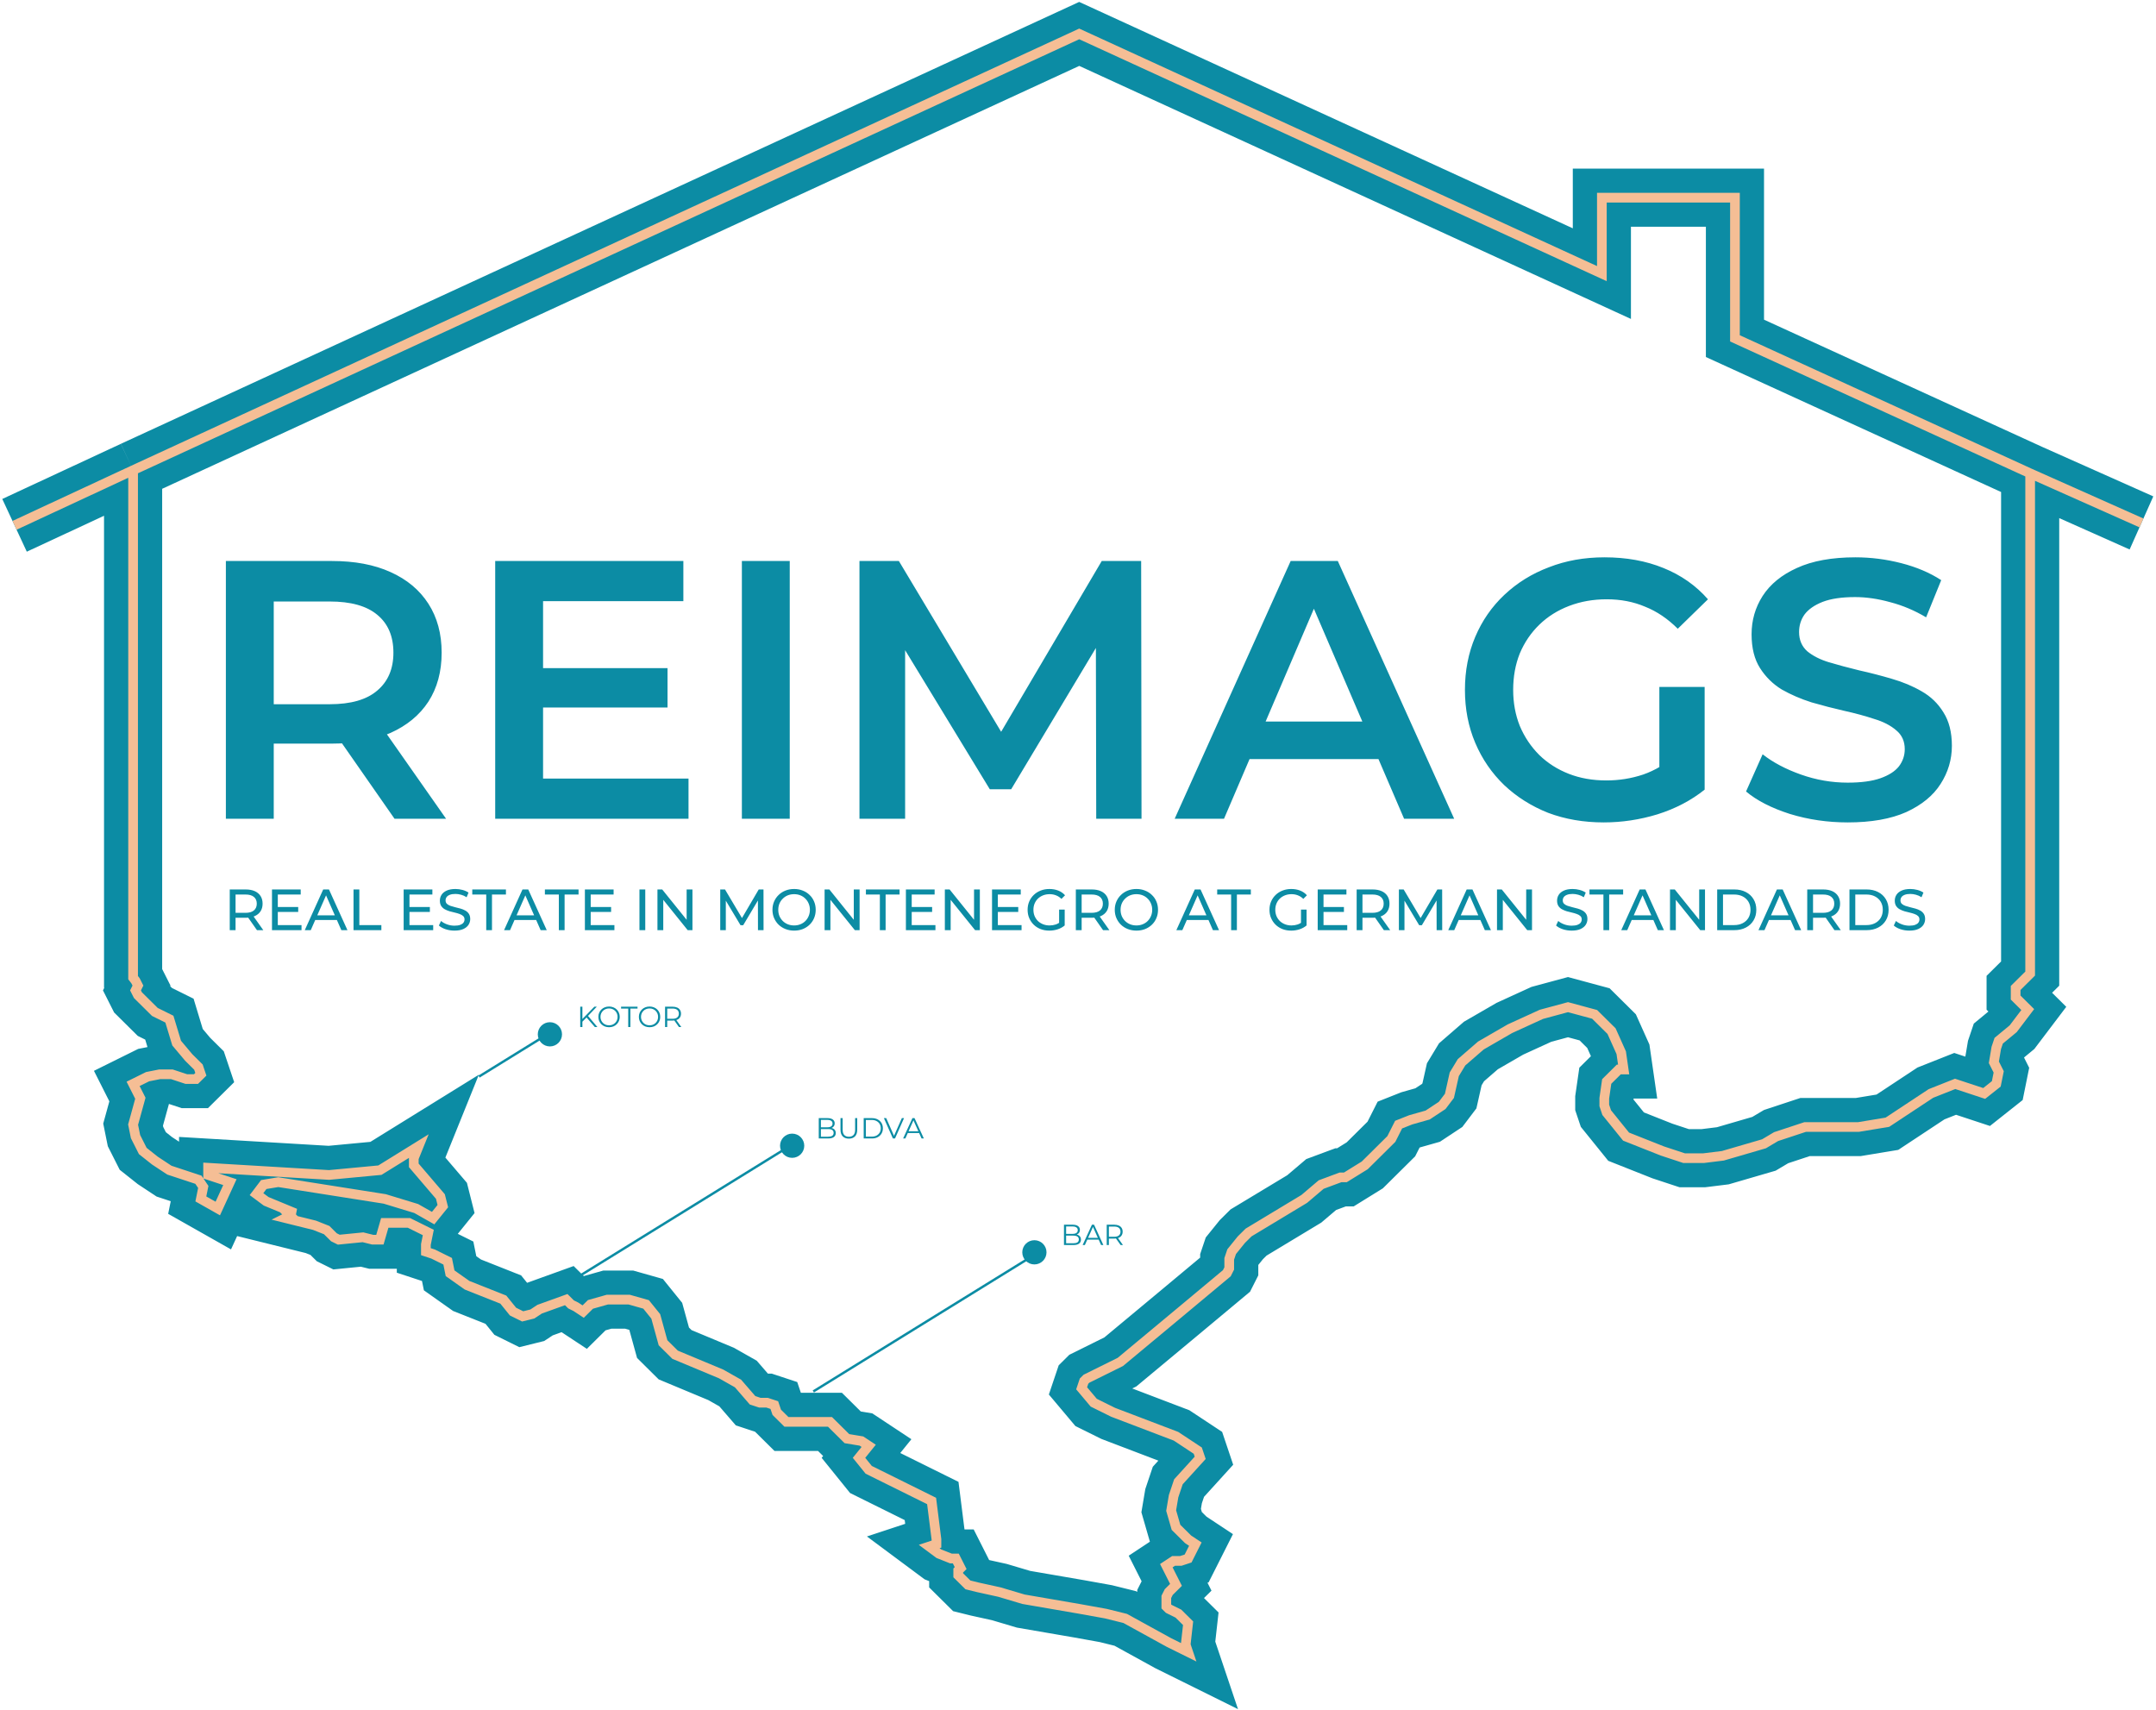
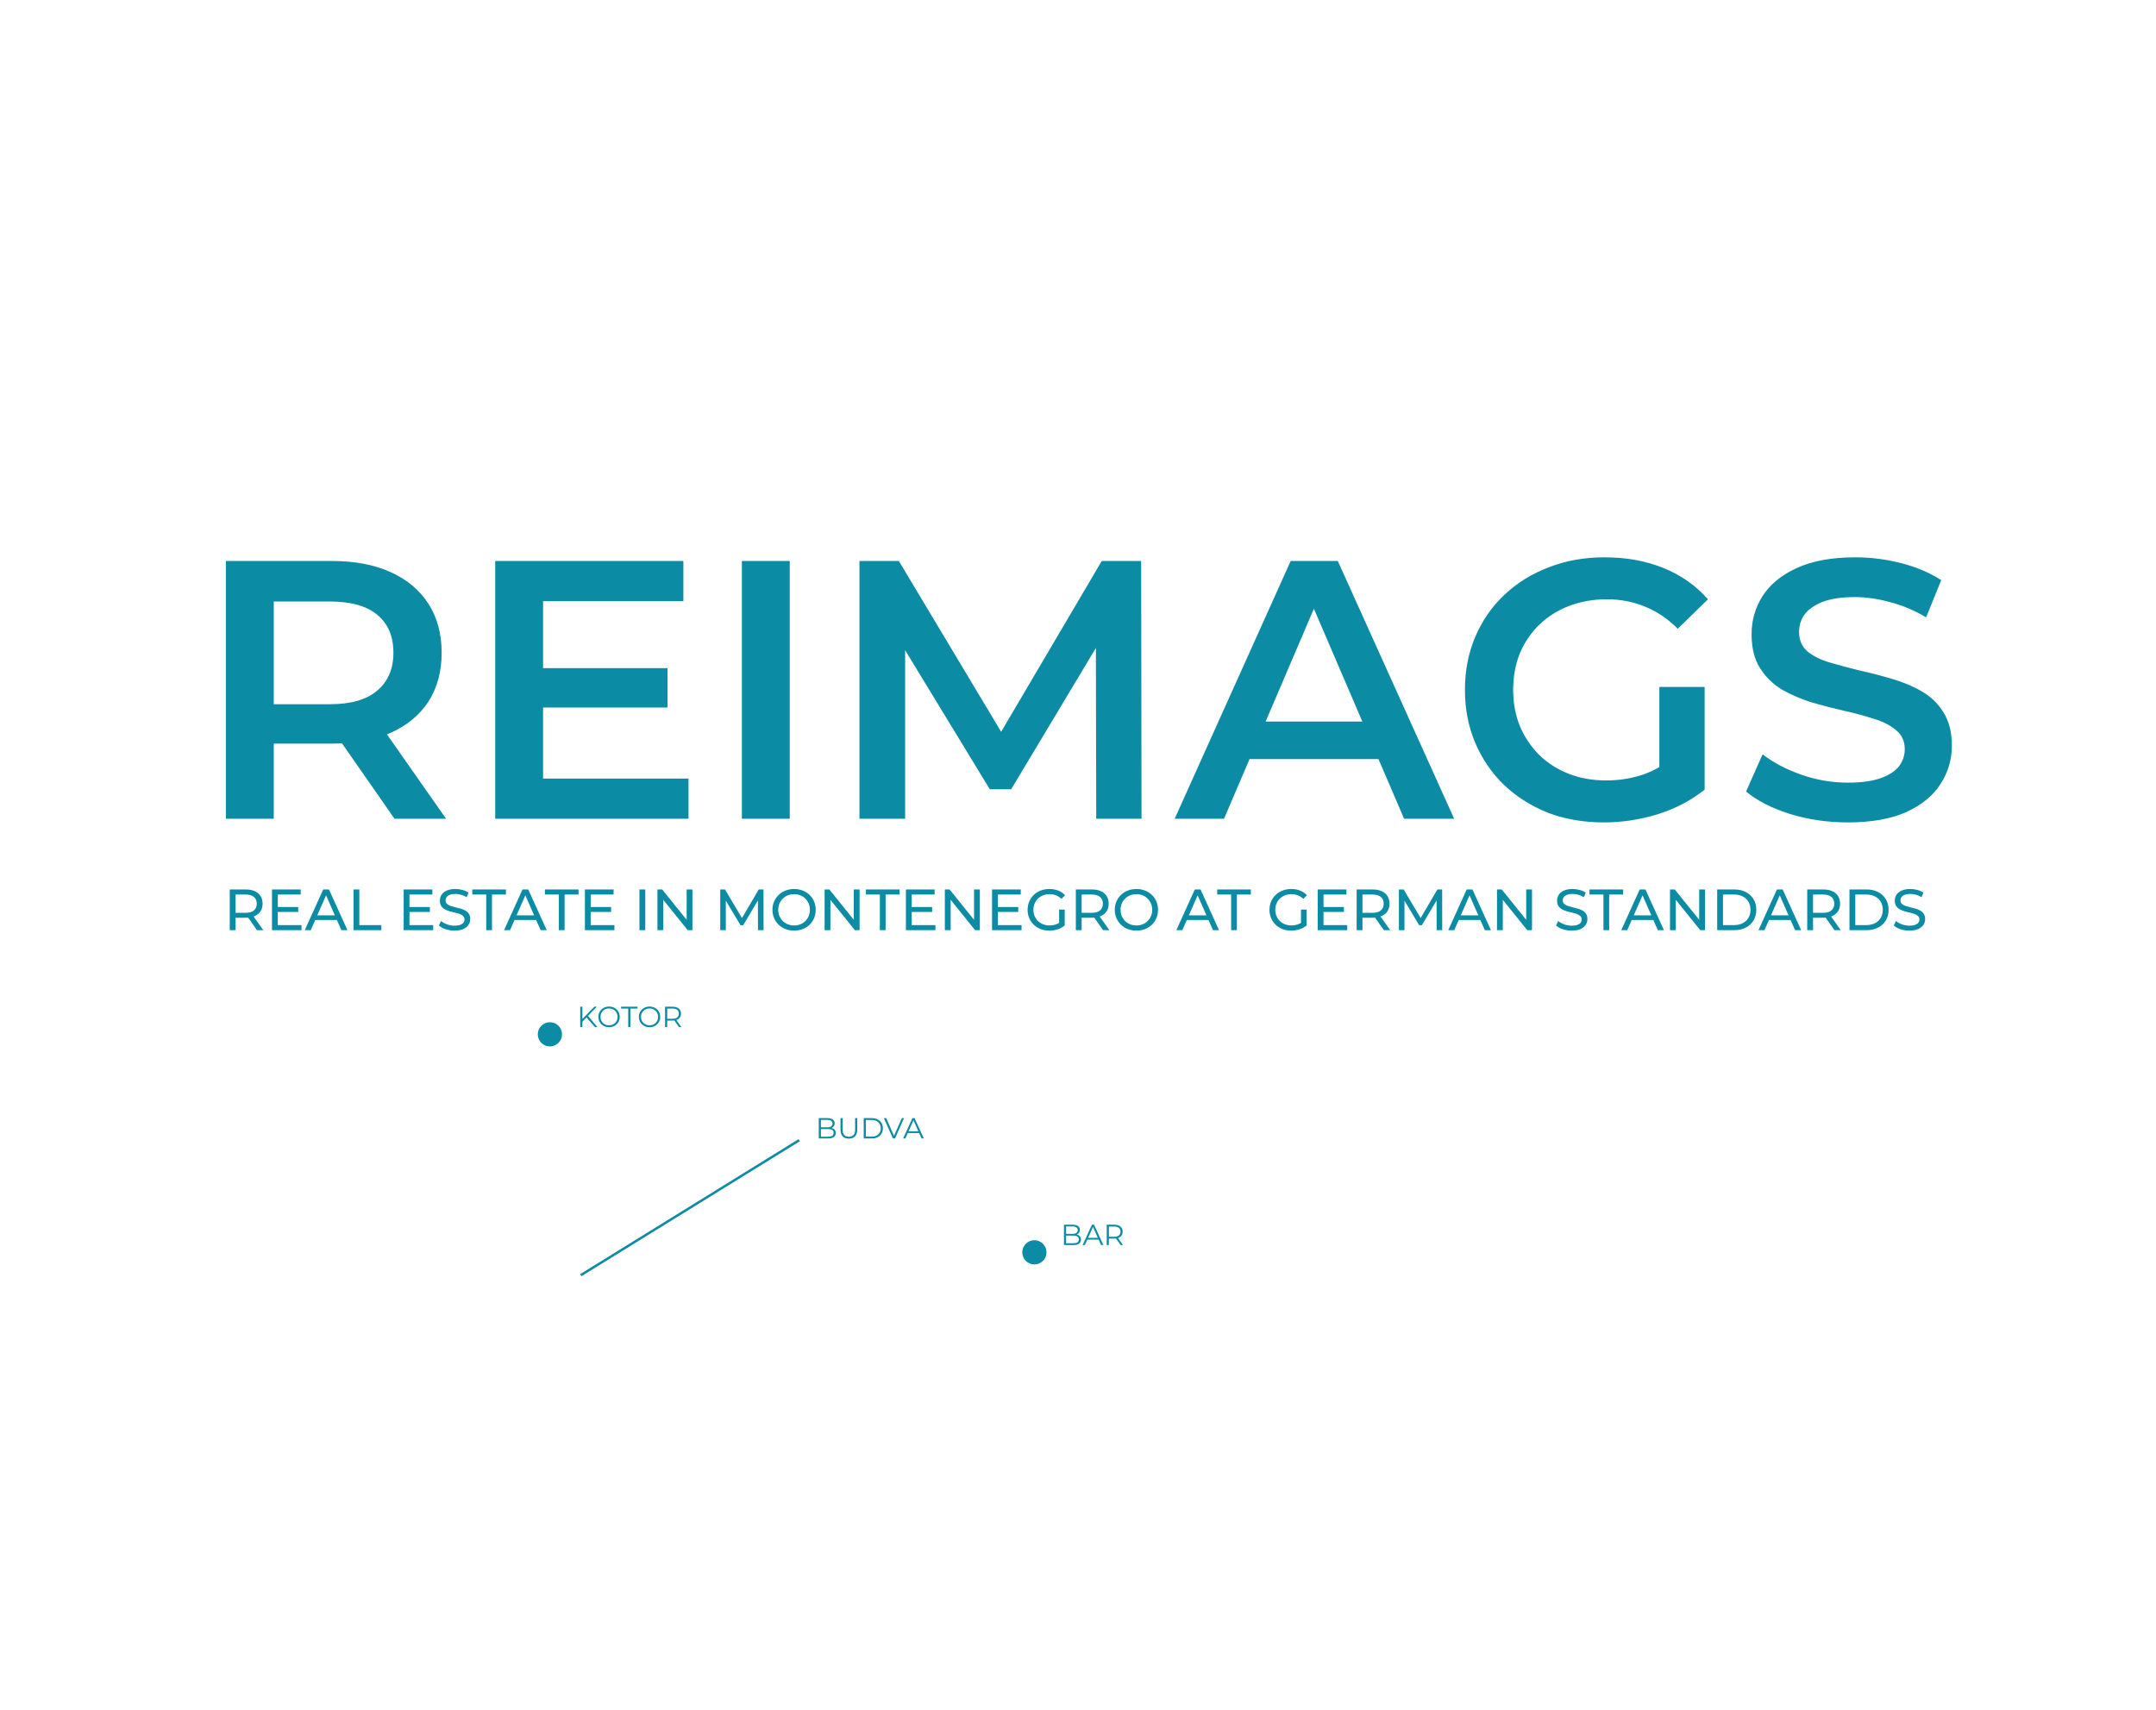
<svg xmlns="http://www.w3.org/2000/svg" width="445" height="353" viewBox="0 0 445 353" fill="none">
-   <path d="M3 108.437L27.472 97.056M27.472 97.056V201.802L27.972 202.452L28.471 203.441L27.972 204.431L28.471 205.421L31.967 208.884L34.964 210.369L36.462 215.317L38.959 218.286L40.957 220.265L41.456 221.75L40.457 222.739H38.46L35.463 221.75H32.966L30.469 222.244L27.472 223.729L28.97 226.698L27.472 232.141L27.972 234.615L29.47 237.584L31.967 239.563L34.964 241.542L40.957 243.521L41.956 245.006L41.456 247.48L44.952 249.459L47.449 244.016L42.955 242.532V241.047L67.926 242.532L78.414 241.542L86.405 236.594L85.406 239.068V240.553L90.9 246.985L91.399 248.964L89.402 251.439L85.906 249.459L79.413 247.48L57.438 244.016L54.441 244.511L52.943 246.49L54.941 247.975L60.934 250.449H59.436L59.935 250.944L58.936 251.439L64.93 252.923L67.427 253.913L68.925 255.397L69.924 255.892L74.918 255.397L76.916 255.892H78.414L79.413 252.428H84.407L88.403 254.407L87.903 256.881V258.366L89.402 258.861L92.398 260.345L92.898 262.819L96.394 265.293L103.885 268.262L105.883 270.736L107.881 271.726L109.878 271.231L111.377 270.241L116.87 268.262L117.869 269.252L118.868 269.747L120.366 270.736L121.865 269.252L125.361 268.262H129.856L133.352 269.252L135.349 271.726L136.848 277.169L139.345 279.643L148.834 283.601L152.33 285.581L155.327 289.044L156.825 289.539H158.323L159.821 290.034L160.321 291.519L162.319 293.498H171.308L174.804 296.961L177.801 297.456L179.299 298.446L177.301 300.92L179.299 303.394L192.284 309.827L193.283 317.744V318.733L191.785 319.228L193.783 320.713L196.28 321.702H197.279L198.278 323.681L197.778 324.176V325.166L199.776 327.145L201.774 327.64L206.268 328.63L211.263 330.114L222.75 332.093L228.243 333.083L232.239 334.073L241.229 339.021L245.224 341L244.725 339.516L245.224 335.062L243.226 333.083L241.229 332.093L240.729 331.599V330.609V329.619L241.229 328.63L241.728 328.135L242.727 327.145L240.729 323.187L242.228 322.197H243.726L245.224 321.702L246.722 318.733L245.224 317.744L242.727 315.27L241.728 311.806L242.228 308.837L243.226 305.868L247.721 300.92L247.222 299.436L242.727 296.467L229.742 291.519L225.746 289.539L223.249 286.57L223.749 285.086L224.248 284.591L231.24 281.127L243.726 270.736L253.215 262.819L253.714 261.83V259.85L254.214 258.366L256.212 255.892L257.71 254.407L269.197 247.48L272.693 244.511L276.688 243.027H277.687L281.683 240.553L284.679 237.584L287.176 235.11L288.675 232.141L291.172 231.151L294.668 230.161L297.664 228.182L299.163 226.203L300.162 221.75L301.66 219.276L305.655 215.812L311.648 212.348L318.141 209.379L323.635 207.895L329.129 209.379L332.625 212.843L334.622 217.296L335.122 220.76H334.123L332.625 222.244L331.626 223.234L331.126 226.698V228.182L331.626 229.667L335.621 234.615L343.113 237.584L347.608 239.068H351.603L355.598 238.573L364.089 236.099L366.586 234.615L372.579 232.636H383.567L389.56 231.646L398.549 225.708L403.544 223.729L409.537 225.708L412.034 223.729L412.534 221.255L411.535 219.276L412.034 216.307L412.534 214.822L415.53 212.348L418.527 208.39L416.03 205.916V203.936L417.528 202.452L419.026 200.967V199.483V97.706M27.472 97.056L222.75 7L330.627 56.481V40.802H358.096V69.841L419.026 97.706M419.026 97.706L442 107.942" stroke="#0C8CA4" stroke-width="12" />
-   <path d="M3 108.437L27.472 97.056M27.472 97.056V201.802L27.972 202.452L28.471 203.441L27.972 204.431L28.471 205.421L31.967 208.884L34.964 210.369L36.462 215.317L38.959 218.286L40.957 220.265L41.456 221.75L40.457 222.739H38.46L35.463 221.75H32.966L30.469 222.244L27.472 223.729L28.97 226.698L27.472 232.141L27.972 234.615L29.47 237.584L31.967 239.563L34.964 241.542L40.957 243.521L41.956 245.006L41.456 247.48L44.952 249.459L47.449 244.016L42.955 242.532V241.047L67.926 242.532L78.414 241.542L86.405 236.594L85.406 239.068V240.553L90.9 246.985L91.399 248.964L89.402 251.439L85.906 249.459L79.413 247.48L57.438 244.016L54.441 244.511L52.943 246.49L54.941 247.975L60.934 250.449H59.436L59.935 250.944L58.936 251.439L64.93 252.923L67.427 253.913L68.925 255.397L69.924 255.892L74.918 255.397L76.916 255.892H78.414L79.413 252.428H84.407L88.403 254.407L87.903 256.881V258.366L89.402 258.861L92.398 260.345L92.898 262.819L96.394 265.293L103.885 268.262L105.883 270.736L107.881 271.726L109.878 271.231L111.377 270.241L116.87 268.262L117.869 269.252L118.868 269.747L120.366 270.736L121.865 269.252L125.361 268.262H129.856L133.352 269.252L135.349 271.726L136.848 277.169L139.345 279.643L148.834 283.601L152.33 285.581L155.327 289.044L156.825 289.539H158.323L159.821 290.034L160.321 291.519L162.319 293.498H171.308L174.804 296.961L177.801 297.456L179.299 298.446L177.301 300.92L179.299 303.394L192.284 309.827L193.283 317.744V318.733L191.785 319.228L193.783 320.713L196.28 321.702H197.279L198.278 323.681L197.778 324.176V325.166L199.776 327.145L201.774 327.64L206.268 328.63L211.263 330.114L222.75 332.093L228.243 333.083L232.239 334.073L241.229 339.021L245.224 341L244.725 339.516L245.224 335.062L243.226 333.083L241.229 332.093L240.729 331.599V330.609V329.619L241.229 328.63L241.728 328.135L242.727 327.145L240.729 323.187L242.228 322.197H243.726L245.224 321.702L246.722 318.733L245.224 317.744L242.727 315.27L241.728 311.806L242.228 308.837L243.226 305.868L247.721 300.92L247.222 299.436L242.727 296.467L229.742 291.519L225.746 289.539L223.249 286.57L223.749 285.086L224.248 284.591L231.24 281.127L243.726 270.736L253.215 262.819L253.714 261.83V259.85L254.214 258.366L256.212 255.892L257.71 254.407L269.197 247.48L272.693 244.511L276.688 243.027H277.687L281.683 240.553L284.679 237.584L287.176 235.11L288.675 232.141L291.172 231.151L294.668 230.161L297.664 228.182L299.163 226.203L300.162 221.75L301.66 219.276L305.655 215.812L311.648 212.348L318.141 209.379L323.635 207.895L329.129 209.379L332.625 212.843L334.622 217.296L335.122 220.76H334.123L332.625 222.244L331.626 223.234L331.126 226.698V228.182L331.626 229.667L335.621 234.615L343.113 237.584L347.608 239.068H351.603L355.598 238.573L364.089 236.099L366.586 234.615L372.579 232.636H383.567L389.56 231.646L398.549 225.708L403.544 223.729L409.537 225.708L412.034 223.729L412.534 221.255L411.535 219.276L412.034 216.307L412.534 214.822L415.53 212.348L418.527 208.39L416.03 205.916V203.936L417.528 202.452L419.026 200.967V199.483V97.706M27.472 97.056L222.75 7L330.627 56.481V40.802H358.096V69.841L419.026 97.706M419.026 97.706L442 107.942" stroke="#F5BE95" stroke-width="2" />
  <path d="M46.621 169V115.8H68.509C73.221 115.8 77.249 116.56 80.593 118.08C83.987 119.6 86.597 121.779 88.421 124.616C90.245 127.453 91.157 130.823 91.157 134.724C91.157 138.625 90.245 141.995 88.421 144.832C86.597 147.619 83.987 149.772 80.593 151.292C77.249 152.761 73.221 153.496 68.509 153.496H52.093L56.501 149.012V169H46.621ZM81.429 169L67.977 149.696H78.541L92.069 169H81.429ZM56.501 150.076L52.093 145.364H68.053C72.41 145.364 75.678 144.427 77.857 142.552C80.086 140.677 81.201 138.068 81.201 134.724C81.201 131.329 80.086 128.72 77.857 126.896C75.678 125.072 72.41 124.16 68.053 124.16H52.093L56.501 119.296V150.076ZM111.33 137.916H137.778V146.048H111.33V137.916ZM112.09 160.716H142.11V169H102.21V115.8H141.046V124.084H112.09V160.716ZM153.124 169V115.8H163.004V169H153.124ZM177.394 169V115.8H185.526L208.782 154.636H204.526L227.402 115.8H235.534L235.61 169H226.262L226.186 130.468H228.162L208.706 162.92H204.298L184.538 130.468H186.818V169H177.394ZM242.456 169L266.396 115.8H276.124L300.14 169H289.804L269.208 121.044H273.16L252.64 169H242.456ZM253.476 156.688L256.136 148.936H284.864L287.524 156.688H253.476ZM331.016 169.76C326.861 169.76 323.036 169.101 319.54 167.784C316.094 166.416 313.08 164.516 310.496 162.084C307.912 159.601 305.91 156.688 304.492 153.344C303.073 150 302.364 146.352 302.364 142.4C302.364 138.448 303.073 134.8 304.492 131.456C305.91 128.112 307.912 125.224 310.496 122.792C313.13 120.309 316.196 118.409 319.692 117.092C323.188 115.724 327.013 115.04 331.168 115.04C335.677 115.04 339.73 115.775 343.328 117.244C346.976 118.713 350.041 120.867 352.524 123.704L346.292 129.784C344.214 127.707 341.96 126.187 339.528 125.224C337.146 124.211 334.512 123.704 331.624 123.704C328.837 123.704 326.253 124.16 323.872 125.072C321.49 125.984 319.438 127.276 317.716 128.948C315.993 130.62 314.65 132.596 313.688 134.876C312.776 137.156 312.32 139.664 312.32 142.4C312.32 145.085 312.776 147.568 313.688 149.848C314.65 152.128 315.993 154.129 317.716 155.852C319.438 157.524 321.465 158.816 323.796 159.728C326.126 160.64 328.71 161.096 331.548 161.096C334.182 161.096 336.716 160.691 339.148 159.88C341.63 159.019 343.986 157.6 346.216 155.624L351.84 162.996C349.053 165.225 345.81 166.923 342.112 168.088C338.464 169.203 334.765 169.76 331.016 169.76ZM342.492 161.704V141.792H351.84V162.996L342.492 161.704ZM381.363 169.76C377.208 169.76 373.231 169.177 369.431 168.012C365.631 166.796 362.616 165.251 360.387 163.376L363.807 155.7C365.935 157.372 368.569 158.765 371.711 159.88C374.852 160.995 378.069 161.552 381.363 161.552C384.149 161.552 386.404 161.248 388.127 160.64C389.849 160.032 391.116 159.221 391.927 158.208C392.737 157.144 393.143 155.953 393.143 154.636C393.143 153.015 392.56 151.723 391.395 150.76C390.229 149.747 388.709 148.961 386.835 148.404C385.011 147.796 382.959 147.239 380.679 146.732C378.449 146.225 376.195 145.643 373.915 144.984C371.685 144.275 369.633 143.388 367.759 142.324C365.935 141.209 364.44 139.74 363.275 137.916C362.109 136.092 361.527 133.761 361.527 130.924C361.527 128.036 362.287 125.401 363.807 123.02C365.377 120.588 367.733 118.663 370.875 117.244C374.067 115.775 378.095 115.04 382.959 115.04C386.151 115.04 389.317 115.445 392.459 116.256C395.6 117.067 398.336 118.232 400.667 119.752L397.551 127.428C395.169 126.009 392.712 124.971 390.179 124.312C387.645 123.603 385.213 123.248 382.883 123.248C380.147 123.248 377.917 123.577 376.195 124.236C374.523 124.895 373.281 125.756 372.471 126.82C371.711 127.884 371.331 129.1 371.331 130.468C371.331 132.089 371.888 133.407 373.003 134.42C374.168 135.383 375.663 136.143 377.487 136.7C379.361 137.257 381.439 137.815 383.719 138.372C385.999 138.879 388.253 139.461 390.483 140.12C392.763 140.779 394.815 141.64 396.639 142.704C398.513 143.768 400.008 145.212 401.123 147.036C402.288 148.86 402.871 151.165 402.871 153.952C402.871 156.789 402.085 159.424 400.515 161.856C398.995 164.237 396.639 166.163 393.447 167.632C390.255 169.051 386.227 169.76 381.363 169.76Z" fill="#0C8CA4" />
  <path d="M47.42 192V183.6H50.696C51.432 183.6 52.06 183.716 52.58 183.948C53.1 184.18 53.5 184.516 53.78 184.956C54.06 185.396 54.2 185.92 54.2 186.528C54.2 187.136 54.06 187.66 53.78 188.1C53.5 188.532 53.1 188.864 52.58 189.096C52.06 189.328 51.432 189.444 50.696 189.444H48.08L48.62 188.892V192H47.42ZM53.036 192L50.9 188.952H52.184L54.344 192H53.036ZM48.62 189.012L48.08 188.424H50.66C51.428 188.424 52.008 188.26 52.4 187.932C52.8 187.596 53 187.128 53 186.528C53 185.928 52.8 185.464 52.4 185.136C52.008 184.808 51.428 184.644 50.66 184.644H48.08L48.62 184.044V189.012ZM57.231 187.224H61.551V188.244H57.231V187.224ZM57.339 190.956H62.235V192H56.139V183.6H62.067V184.644H57.339V190.956ZM62.906 192L66.71 183.6H67.898L71.714 192H70.454L67.058 184.272H67.538L64.142 192H62.906ZM64.526 189.9L64.85 188.94H69.578L69.926 189.9H64.526ZM72.967 192V183.6H74.167V190.956H78.715V192H72.967ZM84.407 187.224H88.727V188.244H84.407V187.224ZM84.515 190.956H89.411V192H83.315V183.6H89.243V184.644H84.515V190.956ZM93.802 192.096C93.162 192.096 92.55 192 91.966 191.808C91.382 191.608 90.922 191.352 90.586 191.04L91.03 190.104C91.35 190.384 91.758 190.616 92.254 190.8C92.75 190.984 93.266 191.076 93.802 191.076C94.29 191.076 94.686 191.02 94.99 190.908C95.294 190.796 95.518 190.644 95.662 190.452C95.806 190.252 95.878 190.028 95.878 189.78C95.878 189.492 95.782 189.26 95.59 189.084C95.406 188.908 95.162 188.768 94.858 188.664C94.562 188.552 94.234 188.456 93.874 188.376C93.514 188.296 93.15 188.204 92.782 188.1C92.422 187.988 92.09 187.848 91.786 187.68C91.49 187.512 91.25 187.288 91.066 187.008C90.882 186.72 90.79 186.352 90.79 185.904C90.79 185.472 90.902 185.076 91.126 184.716C91.358 184.348 91.71 184.056 92.182 183.84C92.662 183.616 93.27 183.504 94.006 183.504C94.494 183.504 94.978 183.568 95.458 183.696C95.938 183.824 96.354 184.008 96.706 184.248L96.31 185.208C95.95 184.968 95.57 184.796 95.17 184.692C94.77 184.58 94.382 184.524 94.006 184.524C93.534 184.524 93.146 184.584 92.842 184.704C92.538 184.824 92.314 184.984 92.17 185.184C92.034 185.384 91.966 185.608 91.966 185.856C91.966 186.152 92.058 186.388 92.242 186.564C92.434 186.74 92.678 186.88 92.974 186.984C93.278 187.088 93.61 187.184 93.97 187.272C94.33 187.352 94.69 187.444 95.05 187.548C95.418 187.652 95.75 187.788 96.046 187.956C96.35 188.124 96.594 188.348 96.778 188.628C96.962 188.908 97.054 189.268 97.054 189.708C97.054 190.132 96.938 190.528 96.706 190.896C96.474 191.256 96.114 191.548 95.626 191.772C95.146 191.988 94.538 192.096 93.802 192.096ZM100.358 192V184.644H97.478V183.6H104.426V184.644H101.546V192H100.358ZM104.039 192L107.843 183.6H109.031L112.847 192H111.587L108.191 184.272H108.671L105.275 192H104.039ZM105.659 189.9L105.983 188.94H110.711L111.059 189.9H105.659ZM115.346 192V184.644H112.466V183.6H119.414V184.644H116.534V192H115.346ZM121.813 187.224H126.133V188.244H121.813V187.224ZM121.921 190.956H126.817V192H120.721V183.6H126.649V184.644H121.921V190.956ZM131.983 192V183.6H133.183V192H131.983ZM135.698 192V183.6H136.682L142.238 190.5H141.722V183.6H142.922V192H141.938L136.382 185.1H136.898V192H135.698ZM148.658 192V183.6H149.642L153.41 189.948H152.882L156.602 183.6H157.586L157.598 192H156.446L156.434 185.412H156.71L153.398 190.98H152.846L149.51 185.412H149.81V192H148.658ZM163.911 192.096C163.271 192.096 162.675 191.988 162.123 191.772C161.579 191.556 161.107 191.256 160.707 190.872C160.307 190.48 159.995 190.024 159.771 189.504C159.547 188.984 159.435 188.416 159.435 187.8C159.435 187.184 159.547 186.616 159.771 186.096C159.995 185.576 160.307 185.124 160.707 184.74C161.107 184.348 161.579 184.044 162.123 183.828C162.667 183.612 163.263 183.504 163.911 183.504C164.551 183.504 165.139 183.612 165.675 183.828C166.219 184.036 166.691 184.336 167.091 184.728C167.499 185.112 167.811 185.564 168.027 186.084C168.251 186.604 168.363 187.176 168.363 187.8C168.363 188.424 168.251 188.996 168.027 189.516C167.811 190.036 167.499 190.492 167.091 190.884C166.691 191.268 166.219 191.568 165.675 191.784C165.139 191.992 164.551 192.096 163.911 192.096ZM163.911 191.028C164.375 191.028 164.803 190.948 165.195 190.788C165.595 190.628 165.939 190.404 166.227 190.116C166.523 189.82 166.751 189.476 166.911 189.084C167.079 188.692 167.163 188.264 167.163 187.8C167.163 187.336 167.079 186.908 166.911 186.516C166.751 186.124 166.523 185.784 166.227 185.496C165.939 185.2 165.595 184.972 165.195 184.812C164.803 184.652 164.375 184.572 163.911 184.572C163.439 184.572 163.003 184.652 162.603 184.812C162.211 184.972 161.867 185.2 161.571 185.496C161.275 185.784 161.043 186.124 160.875 186.516C160.715 186.908 160.635 187.336 160.635 187.8C160.635 188.264 160.715 188.692 160.875 189.084C161.043 189.476 161.275 189.82 161.571 190.116C161.867 190.404 162.211 190.628 162.603 190.788C163.003 190.948 163.439 191.028 163.911 191.028ZM170.198 192V183.6H171.182L176.738 190.5H176.222V183.6H177.422V192H176.438L170.882 185.1H171.398V192H170.198ZM181.604 192V184.644H178.724V183.6H185.672V184.644H182.792V192H181.604ZM188.071 187.224H192.391V188.244H188.071V187.224ZM188.179 190.956H193.075V192H186.979V183.6H192.907V184.644H188.179V190.956ZM195.018 192V183.6H196.002L201.558 190.5H201.042V183.6H202.242V192H201.258L195.702 185.1H196.218V192H195.018ZM205.848 187.224H210.168V188.244H205.848V187.224ZM205.956 190.956H210.852V192H204.756V183.6H210.684V184.644H205.956V190.956ZM216.575 192.096C215.927 192.096 215.331 191.992 214.787 191.784C214.243 191.568 213.771 191.268 213.371 190.884C212.971 190.492 212.659 190.036 212.435 189.516C212.211 188.996 212.099 188.424 212.099 187.8C212.099 187.176 212.211 186.604 212.435 186.084C212.659 185.564 212.971 185.112 213.371 184.728C213.779 184.336 214.255 184.036 214.799 183.828C215.343 183.612 215.943 183.504 216.599 183.504C217.263 183.504 217.871 183.612 218.423 183.828C218.975 184.044 219.443 184.368 219.827 184.8L219.083 185.544C218.739 185.208 218.363 184.964 217.955 184.812C217.555 184.652 217.119 184.572 216.647 184.572C216.167 184.572 215.719 184.652 215.303 184.812C214.895 184.972 214.539 185.196 214.235 185.484C213.939 185.772 213.707 186.116 213.539 186.516C213.379 186.908 213.299 187.336 213.299 187.8C213.299 188.256 213.379 188.684 213.539 189.084C213.707 189.476 213.939 189.82 214.235 190.116C214.539 190.404 214.895 190.628 215.303 190.788C215.711 190.948 216.155 191.028 216.635 191.028C217.083 191.028 217.511 190.96 217.919 190.824C218.335 190.68 218.719 190.444 219.071 190.116L219.755 191.028C219.339 191.38 218.851 191.648 218.291 191.832C217.739 192.008 217.167 192.096 216.575 192.096ZM218.603 190.872V187.752H219.755V191.028L218.603 190.872ZM222.053 192V183.6H225.329C226.065 183.6 226.693 183.716 227.213 183.948C227.733 184.18 228.133 184.516 228.413 184.956C228.693 185.396 228.833 185.92 228.833 186.528C228.833 187.136 228.693 187.66 228.413 188.1C228.133 188.532 227.733 188.864 227.213 189.096C226.693 189.328 226.065 189.444 225.329 189.444H222.713L223.253 188.892V192H222.053ZM227.669 192L225.533 188.952H226.817L228.977 192H227.669ZM223.253 189.012L222.713 188.424H225.293C226.061 188.424 226.641 188.26 227.033 187.932C227.433 187.596 227.633 187.128 227.633 186.528C227.633 185.928 227.433 185.464 227.033 185.136C226.641 184.808 226.061 184.644 225.293 184.644H222.713L223.253 184.044V189.012ZM234.564 192.096C233.924 192.096 233.328 191.988 232.776 191.772C232.232 191.556 231.76 191.256 231.36 190.872C230.96 190.48 230.648 190.024 230.424 189.504C230.2 188.984 230.088 188.416 230.088 187.8C230.088 187.184 230.2 186.616 230.424 186.096C230.648 185.576 230.96 185.124 231.36 184.74C231.76 184.348 232.232 184.044 232.776 183.828C233.32 183.612 233.916 183.504 234.564 183.504C235.204 183.504 235.792 183.612 236.328 183.828C236.872 184.036 237.344 184.336 237.744 184.728C238.152 185.112 238.464 185.564 238.68 186.084C238.904 186.604 239.016 187.176 239.016 187.8C239.016 188.424 238.904 188.996 238.68 189.516C238.464 190.036 238.152 190.492 237.744 190.884C237.344 191.268 236.872 191.568 236.328 191.784C235.792 191.992 235.204 192.096 234.564 192.096ZM234.564 191.028C235.028 191.028 235.456 190.948 235.848 190.788C236.248 190.628 236.592 190.404 236.88 190.116C237.176 189.82 237.404 189.476 237.564 189.084C237.732 188.692 237.816 188.264 237.816 187.8C237.816 187.336 237.732 186.908 237.564 186.516C237.404 186.124 237.176 185.784 236.88 185.496C236.592 185.2 236.248 184.972 235.848 184.812C235.456 184.652 235.028 184.572 234.564 184.572C234.092 184.572 233.656 184.652 233.256 184.812C232.864 184.972 232.52 185.2 232.224 185.496C231.928 185.784 231.696 186.124 231.528 186.516C231.368 186.908 231.288 187.336 231.288 187.8C231.288 188.264 231.368 188.692 231.528 189.084C231.696 189.476 231.928 189.82 232.224 190.116C232.52 190.404 232.864 190.628 233.256 190.788C233.656 190.948 234.092 191.028 234.564 191.028ZM242.8 192L246.605 183.6H247.793L251.609 192H250.349L246.953 184.272H247.433L244.037 192H242.8ZM244.421 189.9L244.745 188.94H249.473L249.821 189.9H244.421ZM254.108 192V184.644H251.228V183.6H258.176V184.644H255.296V192H254.108ZM266.497 192.096C265.849 192.096 265.253 191.992 264.709 191.784C264.165 191.568 263.693 191.268 263.293 190.884C262.893 190.492 262.581 190.036 262.357 189.516C262.133 188.996 262.021 188.424 262.021 187.8C262.021 187.176 262.133 186.604 262.357 186.084C262.581 185.564 262.893 185.112 263.293 184.728C263.701 184.336 264.177 184.036 264.721 183.828C265.265 183.612 265.865 183.504 266.521 183.504C267.185 183.504 267.793 183.612 268.345 183.828C268.897 184.044 269.365 184.368 269.749 184.8L269.005 185.544C268.661 185.208 268.285 184.964 267.877 184.812C267.477 184.652 267.041 184.572 266.569 184.572C266.089 184.572 265.641 184.652 265.225 184.812C264.817 184.972 264.461 185.196 264.157 185.484C263.861 185.772 263.629 186.116 263.461 186.516C263.301 186.908 263.221 187.336 263.221 187.8C263.221 188.256 263.301 188.684 263.461 189.084C263.629 189.476 263.861 189.82 264.157 190.116C264.461 190.404 264.817 190.628 265.225 190.788C265.633 190.948 266.077 191.028 266.557 191.028C267.005 191.028 267.433 190.96 267.841 190.824C268.257 190.68 268.641 190.444 268.993 190.116L269.677 191.028C269.261 191.38 268.773 191.648 268.213 191.832C267.661 192.008 267.089 192.096 266.497 192.096ZM268.525 190.872V187.752H269.677V191.028L268.525 190.872ZM273.067 187.224H277.387V188.244H273.067V187.224ZM273.175 190.956H278.071V192H271.975V183.6H277.903V184.644H273.175V190.956ZM280.014 192V183.6H283.29C284.026 183.6 284.654 183.716 285.174 183.948C285.694 184.18 286.094 184.516 286.374 184.956C286.654 185.396 286.794 185.92 286.794 186.528C286.794 187.136 286.654 187.66 286.374 188.1C286.094 188.532 285.694 188.864 285.174 189.096C284.654 189.328 284.026 189.444 283.29 189.444H280.674L281.214 188.892V192H280.014ZM285.63 192L283.494 188.952H284.778L286.938 192H285.63ZM281.214 189.012L280.674 188.424H283.254C284.022 188.424 284.602 188.26 284.994 187.932C285.394 187.596 285.594 187.128 285.594 186.528C285.594 185.928 285.394 185.464 284.994 185.136C284.602 184.808 284.022 184.644 283.254 184.644H280.674L281.214 184.044V189.012ZM288.733 192V183.6H289.717L293.485 189.948H292.957L296.677 183.6H297.661L297.673 192H296.521L296.509 185.412H296.785L293.473 190.98H292.921L289.585 185.412H289.885V192H288.733ZM298.922 192L302.726 183.6H303.914L307.73 192H306.47L303.074 184.272H303.554L300.158 192H298.922ZM300.542 189.9L300.866 188.94H305.594L305.942 189.9H300.542ZM308.983 192V183.6H309.967L315.523 190.5H315.007V183.6H316.207V192H315.223L309.667 185.1H310.183V192H308.983ZM324.392 192.096C323.752 192.096 323.14 192 322.556 191.808C321.972 191.608 321.512 191.352 321.176 191.04L321.62 190.104C321.94 190.384 322.348 190.616 322.844 190.8C323.34 190.984 323.856 191.076 324.392 191.076C324.88 191.076 325.276 191.02 325.58 190.908C325.884 190.796 326.108 190.644 326.252 190.452C326.396 190.252 326.468 190.028 326.468 189.78C326.468 189.492 326.372 189.26 326.18 189.084C325.996 188.908 325.752 188.768 325.448 188.664C325.152 188.552 324.824 188.456 324.464 188.376C324.104 188.296 323.74 188.204 323.372 188.1C323.012 187.988 322.68 187.848 322.376 187.68C322.08 187.512 321.84 187.288 321.656 187.008C321.472 186.72 321.38 186.352 321.38 185.904C321.38 185.472 321.492 185.076 321.716 184.716C321.948 184.348 322.3 184.056 322.772 183.84C323.252 183.616 323.86 183.504 324.596 183.504C325.084 183.504 325.568 183.568 326.048 183.696C326.528 183.824 326.944 184.008 327.296 184.248L326.9 185.208C326.54 184.968 326.16 184.796 325.76 184.692C325.36 184.58 324.972 184.524 324.596 184.524C324.124 184.524 323.736 184.584 323.432 184.704C323.128 184.824 322.904 184.984 322.76 185.184C322.624 185.384 322.556 185.608 322.556 185.856C322.556 186.152 322.648 186.388 322.832 186.564C323.024 186.74 323.268 186.88 323.564 186.984C323.868 187.088 324.2 187.184 324.56 187.272C324.92 187.352 325.28 187.444 325.64 187.548C326.008 187.652 326.34 187.788 326.636 187.956C326.94 188.124 327.184 188.348 327.368 188.628C327.552 188.908 327.644 189.268 327.644 189.708C327.644 190.132 327.528 190.528 327.296 190.896C327.064 191.256 326.704 191.548 326.216 191.772C325.736 191.988 325.128 192.096 324.392 192.096ZM330.948 192V184.644H328.068V183.6H335.016V184.644H332.136V192H330.948ZM334.629 192L338.433 183.6H339.621L343.437 192H342.177L338.781 184.272H339.261L335.865 192H334.629ZM336.249 189.9L336.573 188.94H341.301L341.649 189.9H336.249ZM344.69 192V183.6H345.674L351.23 190.5H350.714V183.6H351.914V192H350.93L345.374 185.1H345.89V192H344.69ZM354.428 192V183.6H357.968C358.864 183.6 359.652 183.776 360.332 184.128C361.02 184.48 361.552 184.972 361.928 185.604C362.312 186.236 362.504 186.968 362.504 187.8C362.504 188.632 362.312 189.364 361.928 189.996C361.552 190.628 361.02 191.12 360.332 191.472C359.652 191.824 358.864 192 357.968 192H354.428ZM355.628 190.956H357.896C358.592 190.956 359.192 190.824 359.696 190.56C360.208 190.296 360.604 189.928 360.884 189.456C361.164 188.976 361.304 188.424 361.304 187.8C361.304 187.168 361.164 186.616 360.884 186.144C360.604 185.672 360.208 185.304 359.696 185.04C359.192 184.776 358.592 184.644 357.896 184.644H355.628V190.956ZM362.953 192L366.757 183.6H367.945L371.761 192H370.501L367.105 184.272H367.585L364.189 192H362.953ZM364.573 189.9L364.897 188.94H369.625L369.973 189.9H364.573ZM373.014 192V183.6H376.29C377.026 183.6 377.654 183.716 378.174 183.948C378.694 184.18 379.094 184.516 379.374 184.956C379.654 185.396 379.794 185.92 379.794 186.528C379.794 187.136 379.654 187.66 379.374 188.1C379.094 188.532 378.694 188.864 378.174 189.096C377.654 189.328 377.026 189.444 376.29 189.444H373.674L374.214 188.892V192H373.014ZM378.63 192L376.494 188.952H377.778L379.938 192H378.63ZM374.214 189.012L373.674 188.424H376.254C377.022 188.424 377.602 188.26 377.994 187.932C378.394 187.596 378.594 187.128 378.594 186.528C378.594 185.928 378.394 185.464 377.994 185.136C377.602 184.808 377.022 184.644 376.254 184.644H373.674L374.214 184.044V189.012ZM381.733 192V183.6H385.273C386.169 183.6 386.957 183.776 387.637 184.128C388.325 184.48 388.857 184.972 389.233 185.604C389.617 186.236 389.809 186.968 389.809 187.8C389.809 188.632 389.617 189.364 389.233 189.996C388.857 190.628 388.325 191.12 387.637 191.472C386.957 191.824 386.169 192 385.273 192H381.733ZM382.933 190.956H385.201C385.897 190.956 386.497 190.824 387.001 190.56C387.513 190.296 387.909 189.928 388.189 189.456C388.469 188.976 388.609 188.424 388.609 187.8C388.609 187.168 388.469 186.616 388.189 186.144C387.909 185.672 387.513 185.304 387.001 185.04C386.497 184.776 385.897 184.644 385.201 184.644H382.933V190.956ZM394.095 192.096C393.455 192.096 392.843 192 392.259 191.808C391.675 191.608 391.215 191.352 390.879 191.04L391.323 190.104C391.643 190.384 392.051 190.616 392.547 190.8C393.043 190.984 393.559 191.076 394.095 191.076C394.583 191.076 394.979 191.02 395.283 190.908C395.587 190.796 395.811 190.644 395.955 190.452C396.099 190.252 396.171 190.028 396.171 189.78C396.171 189.492 396.075 189.26 395.883 189.084C395.699 188.908 395.455 188.768 395.151 188.664C394.855 188.552 394.527 188.456 394.167 188.376C393.807 188.296 393.443 188.204 393.075 188.1C392.715 187.988 392.383 187.848 392.079 187.68C391.783 187.512 391.543 187.288 391.359 187.008C391.175 186.72 391.083 186.352 391.083 185.904C391.083 185.472 391.195 185.076 391.419 184.716C391.651 184.348 392.003 184.056 392.475 183.84C392.955 183.616 393.563 183.504 394.299 183.504C394.787 183.504 395.271 183.568 395.751 183.696C396.231 183.824 396.647 184.008 396.999 184.248L396.603 185.208C396.243 184.968 395.863 184.796 395.463 184.692C395.063 184.58 394.675 184.524 394.299 184.524C393.827 184.524 393.439 184.584 393.135 184.704C392.831 184.824 392.607 184.984 392.463 185.184C392.327 185.384 392.259 185.608 392.259 185.856C392.259 186.152 392.351 186.388 392.535 186.564C392.727 186.74 392.971 186.88 393.267 186.984C393.571 187.088 393.903 187.184 394.263 187.272C394.623 187.352 394.983 187.444 395.343 187.548C395.711 187.652 396.043 187.788 396.339 187.956C396.643 188.124 396.887 188.348 397.071 188.628C397.255 188.908 397.347 189.268 397.347 189.708C397.347 190.132 397.231 190.528 396.999 190.896C396.767 191.256 396.407 191.548 395.919 191.772C395.439 191.988 394.831 192.096 394.095 192.096Z" fill="#0C8CA4" />
-   <line x1="98.869" y1="222.223" x2="114.18" y2="212.759" stroke="#0C8CA4" stroke-width="0.5" />
  <circle cx="113.5" cy="213.5" r="2.5" fill="#0C8CA4" />
  <line x1="119.869" y1="263.223" x2="164.951" y2="235.357" stroke="#0C8CA4" stroke-width="0.5" />
-   <circle cx="163.5" cy="236.5" r="2.5" fill="#0C8CA4" />
-   <line x1="167.869" y1="287.223" x2="212.951" y2="259.357" stroke="#0C8CA4" stroke-width="0.5" />
  <circle cx="213.5" cy="258.5" r="2.5" fill="#0C8CA4" />
  <path d="M120.146 210.956L120.128 210.416L122.672 207.8H123.182L121.328 209.744L121.076 210.014L120.146 210.956ZM119.762 212V207.8H120.206V212H119.762ZM122.78 212L120.968 209.912L121.268 209.588L123.308 212H122.78ZM125.711 212.036C125.395 212.036 125.101 211.984 124.829 211.88C124.561 211.772 124.327 211.622 124.127 211.43C123.931 211.234 123.777 211.008 123.665 210.752C123.557 210.492 123.503 210.208 123.503 209.9C123.503 209.592 123.557 209.31 123.665 209.054C123.777 208.794 123.931 208.568 124.127 208.376C124.327 208.18 124.561 208.03 124.829 207.926C125.097 207.818 125.391 207.764 125.711 207.764C126.027 207.764 126.319 207.818 126.587 207.926C126.855 208.03 127.087 208.178 127.283 208.37C127.483 208.562 127.637 208.788 127.745 209.048C127.857 209.308 127.913 209.592 127.913 209.9C127.913 210.208 127.857 210.492 127.745 210.752C127.637 211.012 127.483 211.238 127.283 211.43C127.087 211.622 126.855 211.772 126.587 211.88C126.319 211.984 126.027 212.036 125.711 212.036ZM125.711 211.64C125.963 211.64 126.195 211.598 126.407 211.514C126.623 211.426 126.809 211.304 126.965 211.148C127.125 210.988 127.249 210.804 127.337 210.596C127.425 210.384 127.469 210.152 127.469 209.9C127.469 209.648 127.425 209.418 127.337 209.21C127.249 208.998 127.125 208.814 126.965 208.658C126.809 208.498 126.623 208.376 126.407 208.292C126.195 208.204 125.963 208.16 125.711 208.16C125.459 208.16 125.225 208.204 125.009 208.292C124.793 208.376 124.605 208.498 124.445 208.658C124.289 208.814 124.165 208.998 124.073 209.21C123.985 209.418 123.941 209.648 123.941 209.9C123.941 210.148 123.985 210.378 124.073 210.59C124.165 210.802 124.289 210.988 124.445 211.148C124.605 211.304 124.793 211.426 125.009 211.514C125.225 211.598 125.459 211.64 125.711 211.64ZM129.666 212V208.184H128.19V207.8H131.586V208.184H130.11V212H129.666ZM134.073 212.036C133.757 212.036 133.463 211.984 133.191 211.88C132.923 211.772 132.689 211.622 132.489 211.43C132.293 211.234 132.139 211.008 132.027 210.752C131.919 210.492 131.865 210.208 131.865 209.9C131.865 209.592 131.919 209.31 132.027 209.054C132.139 208.794 132.293 208.568 132.489 208.376C132.689 208.18 132.923 208.03 133.191 207.926C133.459 207.818 133.753 207.764 134.073 207.764C134.389 207.764 134.681 207.818 134.949 207.926C135.217 208.03 135.449 208.178 135.645 208.37C135.845 208.562 135.999 208.788 136.107 209.048C136.219 209.308 136.275 209.592 136.275 209.9C136.275 210.208 136.219 210.492 136.107 210.752C135.999 211.012 135.845 211.238 135.645 211.43C135.449 211.622 135.217 211.772 134.949 211.88C134.681 211.984 134.389 212.036 134.073 212.036ZM134.073 211.64C134.325 211.64 134.557 211.598 134.769 211.514C134.985 211.426 135.171 211.304 135.327 211.148C135.487 210.988 135.611 210.804 135.699 210.596C135.787 210.384 135.831 210.152 135.831 209.9C135.831 209.648 135.787 209.418 135.699 209.21C135.611 208.998 135.487 208.814 135.327 208.658C135.171 208.498 134.985 208.376 134.769 208.292C134.557 208.204 134.325 208.16 134.073 208.16C133.821 208.16 133.587 208.204 133.371 208.292C133.155 208.376 132.967 208.498 132.807 208.658C132.651 208.814 132.527 208.998 132.435 209.21C132.347 209.418 132.303 209.648 132.303 209.9C132.303 210.148 132.347 210.378 132.435 210.59C132.527 210.802 132.651 210.988 132.807 211.148C132.967 211.304 133.155 211.426 133.371 211.514C133.587 211.598 133.821 211.64 134.073 211.64ZM137.27 212V207.8H138.842C139.198 207.8 139.504 207.858 139.76 207.974C140.016 208.086 140.212 208.25 140.348 208.466C140.488 208.678 140.558 208.936 140.558 209.24C140.558 209.536 140.488 209.792 140.348 210.008C140.212 210.22 140.016 210.384 139.76 210.5C139.504 210.612 139.198 210.668 138.842 210.668H137.516L137.714 210.464V212H137.27ZM140.138 212L139.058 210.476H139.538L140.624 212H140.138ZM137.714 210.5L137.516 210.29H138.83C139.25 210.29 139.568 210.198 139.784 210.014C140.004 209.83 140.114 209.572 140.114 209.24C140.114 208.904 140.004 208.644 139.784 208.46C139.568 208.276 139.25 208.184 138.83 208.184H137.516L137.714 207.974V210.5Z" fill="#0C8CA4" />
  <path d="M168.993 235V230.8H170.805C171.273 230.8 171.635 230.894 171.891 231.082C172.151 231.27 172.281 231.536 172.281 231.88C172.281 232.108 172.227 232.3 172.119 232.456C172.015 232.612 171.871 232.73 171.687 232.81C171.507 232.89 171.309 232.93 171.093 232.93L171.195 232.786C171.463 232.786 171.693 232.828 171.885 232.912C172.081 232.992 172.233 233.114 172.341 233.278C172.449 233.438 172.503 233.638 172.503 233.878C172.503 234.234 172.371 234.51 172.107 234.706C171.847 234.902 171.453 235 170.925 235H168.993ZM169.437 234.634H170.919C171.287 234.634 171.569 234.572 171.765 234.448C171.961 234.32 172.059 234.118 172.059 233.842C172.059 233.57 171.961 233.372 171.765 233.248C171.569 233.12 171.287 233.056 170.919 233.056H169.389V232.69H170.775C171.111 232.69 171.371 232.626 171.555 232.498C171.743 232.37 171.837 232.18 171.837 231.928C171.837 231.672 171.743 231.482 171.555 231.358C171.371 231.23 171.111 231.166 170.775 231.166H169.437V234.634ZM175.208 235.036C174.672 235.036 174.25 234.882 173.942 234.574C173.634 234.266 173.48 233.81 173.48 233.206V230.8H173.924V233.188C173.924 233.684 174.036 234.05 174.26 234.286C174.484 234.522 174.8 234.64 175.208 234.64C175.62 234.64 175.938 234.522 176.162 234.286C176.386 234.05 176.498 233.684 176.498 233.188V230.8H176.93V233.206C176.93 233.81 176.776 234.266 176.468 234.574C176.164 234.882 175.744 235.036 175.208 235.036ZM178.268 235V230.8H179.978C180.426 230.8 180.818 230.89 181.154 231.07C181.494 231.246 181.758 231.492 181.946 231.808C182.134 232.124 182.228 232.488 182.228 232.9C182.228 233.312 182.134 233.676 181.946 233.992C181.758 234.308 181.494 234.556 181.154 234.736C180.818 234.912 180.426 235 179.978 235H178.268ZM178.712 234.616H179.954C180.326 234.616 180.648 234.544 180.92 234.4C181.196 234.252 181.41 234.05 181.562 233.794C181.714 233.534 181.79 233.236 181.79 232.9C181.79 232.56 181.714 232.262 181.562 232.006C181.41 231.75 181.196 231.55 180.92 231.406C180.648 231.258 180.326 231.184 179.954 231.184H178.712V234.616ZM184.296 235L182.436 230.8H182.916L184.656 234.754H184.392L186.144 230.8H186.594L184.734 235H184.296ZM186.403 235L188.323 230.8H188.761L190.681 235H190.213L188.449 231.058H188.629L186.865 235H186.403ZM187.159 233.878L187.291 233.518H189.733L189.865 233.878H187.159Z" fill="#0C8CA4" />
  <path d="M219.604 257V252.8H221.416C221.884 252.8 222.246 252.894 222.502 253.082C222.762 253.27 222.892 253.536 222.892 253.88C222.892 254.108 222.838 254.3 222.73 254.456C222.626 254.612 222.482 254.73 222.298 254.81C222.118 254.89 221.92 254.93 221.704 254.93L221.806 254.786C222.074 254.786 222.304 254.828 222.496 254.912C222.692 254.992 222.844 255.114 222.952 255.278C223.06 255.438 223.114 255.638 223.114 255.878C223.114 256.234 222.982 256.51 222.718 256.706C222.458 256.902 222.064 257 221.536 257H219.604ZM220.048 256.634H221.53C221.898 256.634 222.18 256.572 222.376 256.448C222.572 256.32 222.67 256.118 222.67 255.842C222.67 255.57 222.572 255.372 222.376 255.248C222.18 255.12 221.898 255.056 221.53 255.056H220V254.69H221.386C221.722 254.69 221.982 254.626 222.166 254.498C222.354 254.37 222.448 254.18 222.448 253.928C222.448 253.672 222.354 253.482 222.166 253.358C221.982 253.23 221.722 253.166 221.386 253.166H220.048V256.634ZM223.455 257L225.375 252.8H225.813L227.733 257H227.265L225.501 253.058H225.681L223.917 257H223.455ZM224.211 255.878L224.343 255.518H226.785L226.917 255.878H224.211ZM228.428 257V252.8H230C230.356 252.8 230.662 252.858 230.918 252.974C231.174 253.086 231.37 253.25 231.506 253.466C231.646 253.678 231.716 253.936 231.716 254.24C231.716 254.536 231.646 254.792 231.506 255.008C231.37 255.22 231.174 255.384 230.918 255.5C230.662 255.612 230.356 255.668 230 255.668H228.674L228.872 255.464V257H228.428ZM231.296 257L230.216 255.476H230.696L231.782 257H231.296ZM228.872 255.5L228.674 255.29H229.988C230.408 255.29 230.726 255.198 230.942 255.014C231.162 254.83 231.272 254.572 231.272 254.24C231.272 253.904 231.162 253.644 230.942 253.46C230.726 253.276 230.408 253.184 229.988 253.184H228.674L228.872 252.974V255.5Z" fill="#0C8CA4" />
</svg>